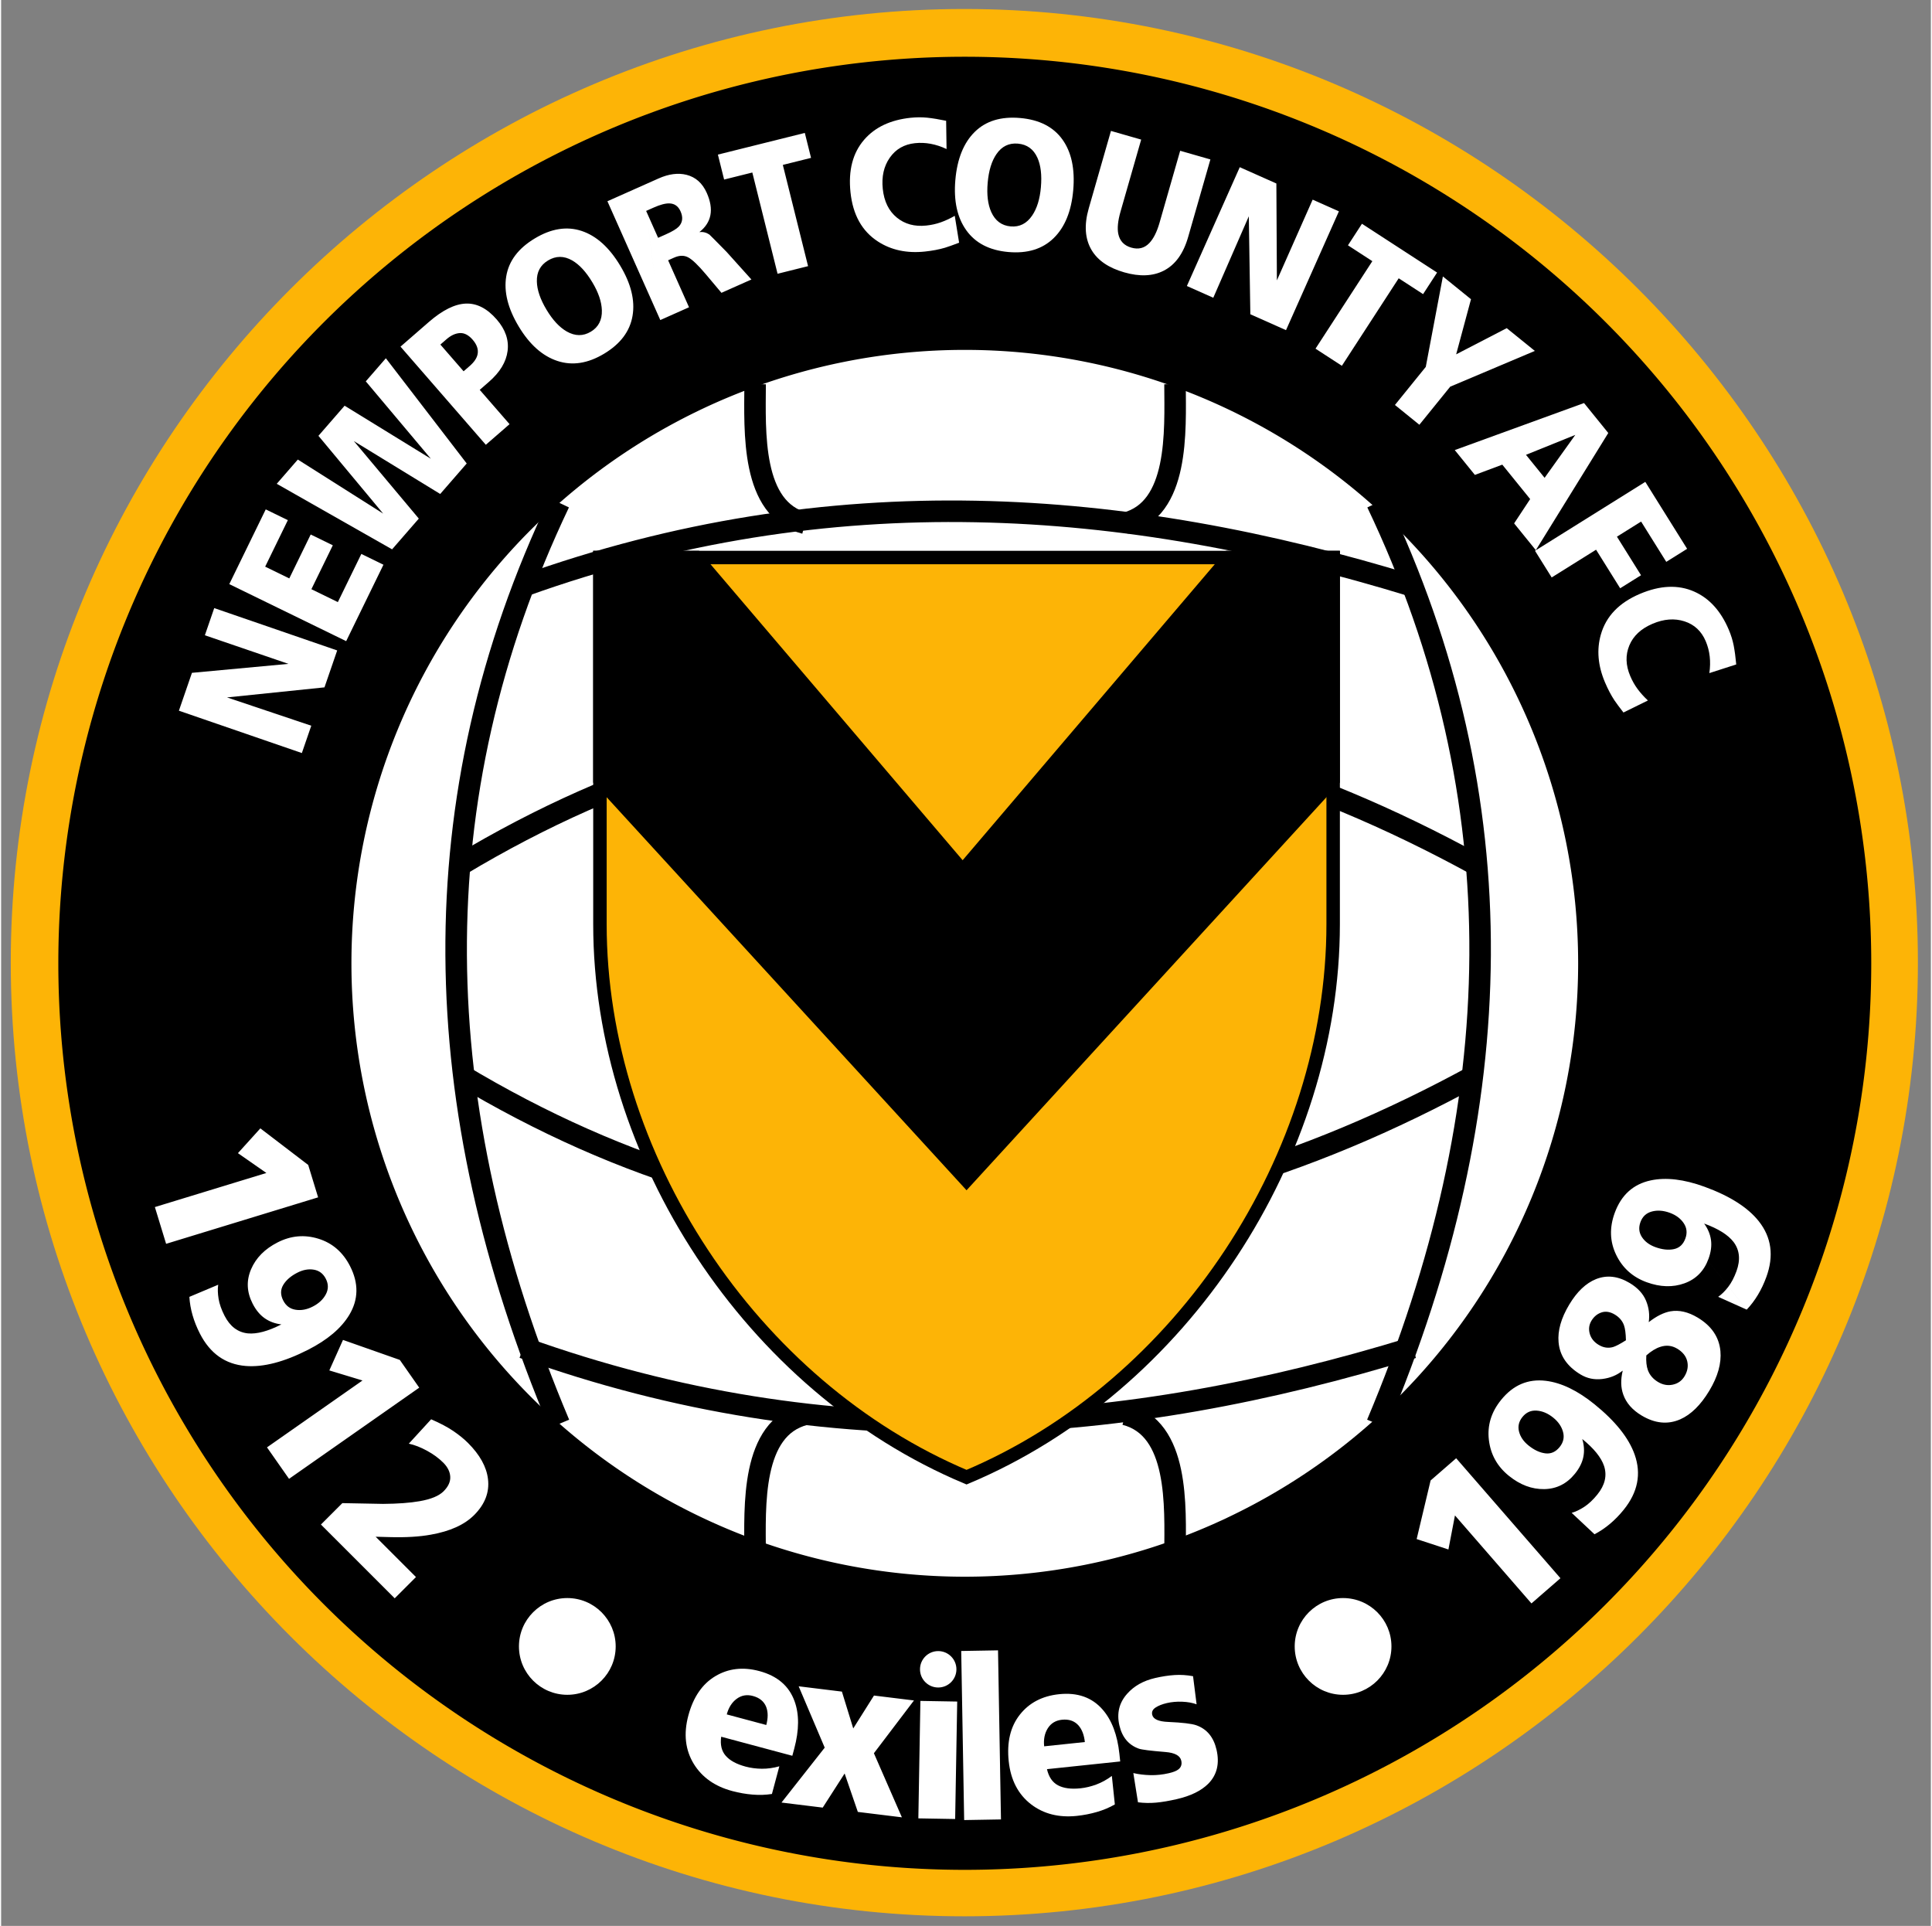
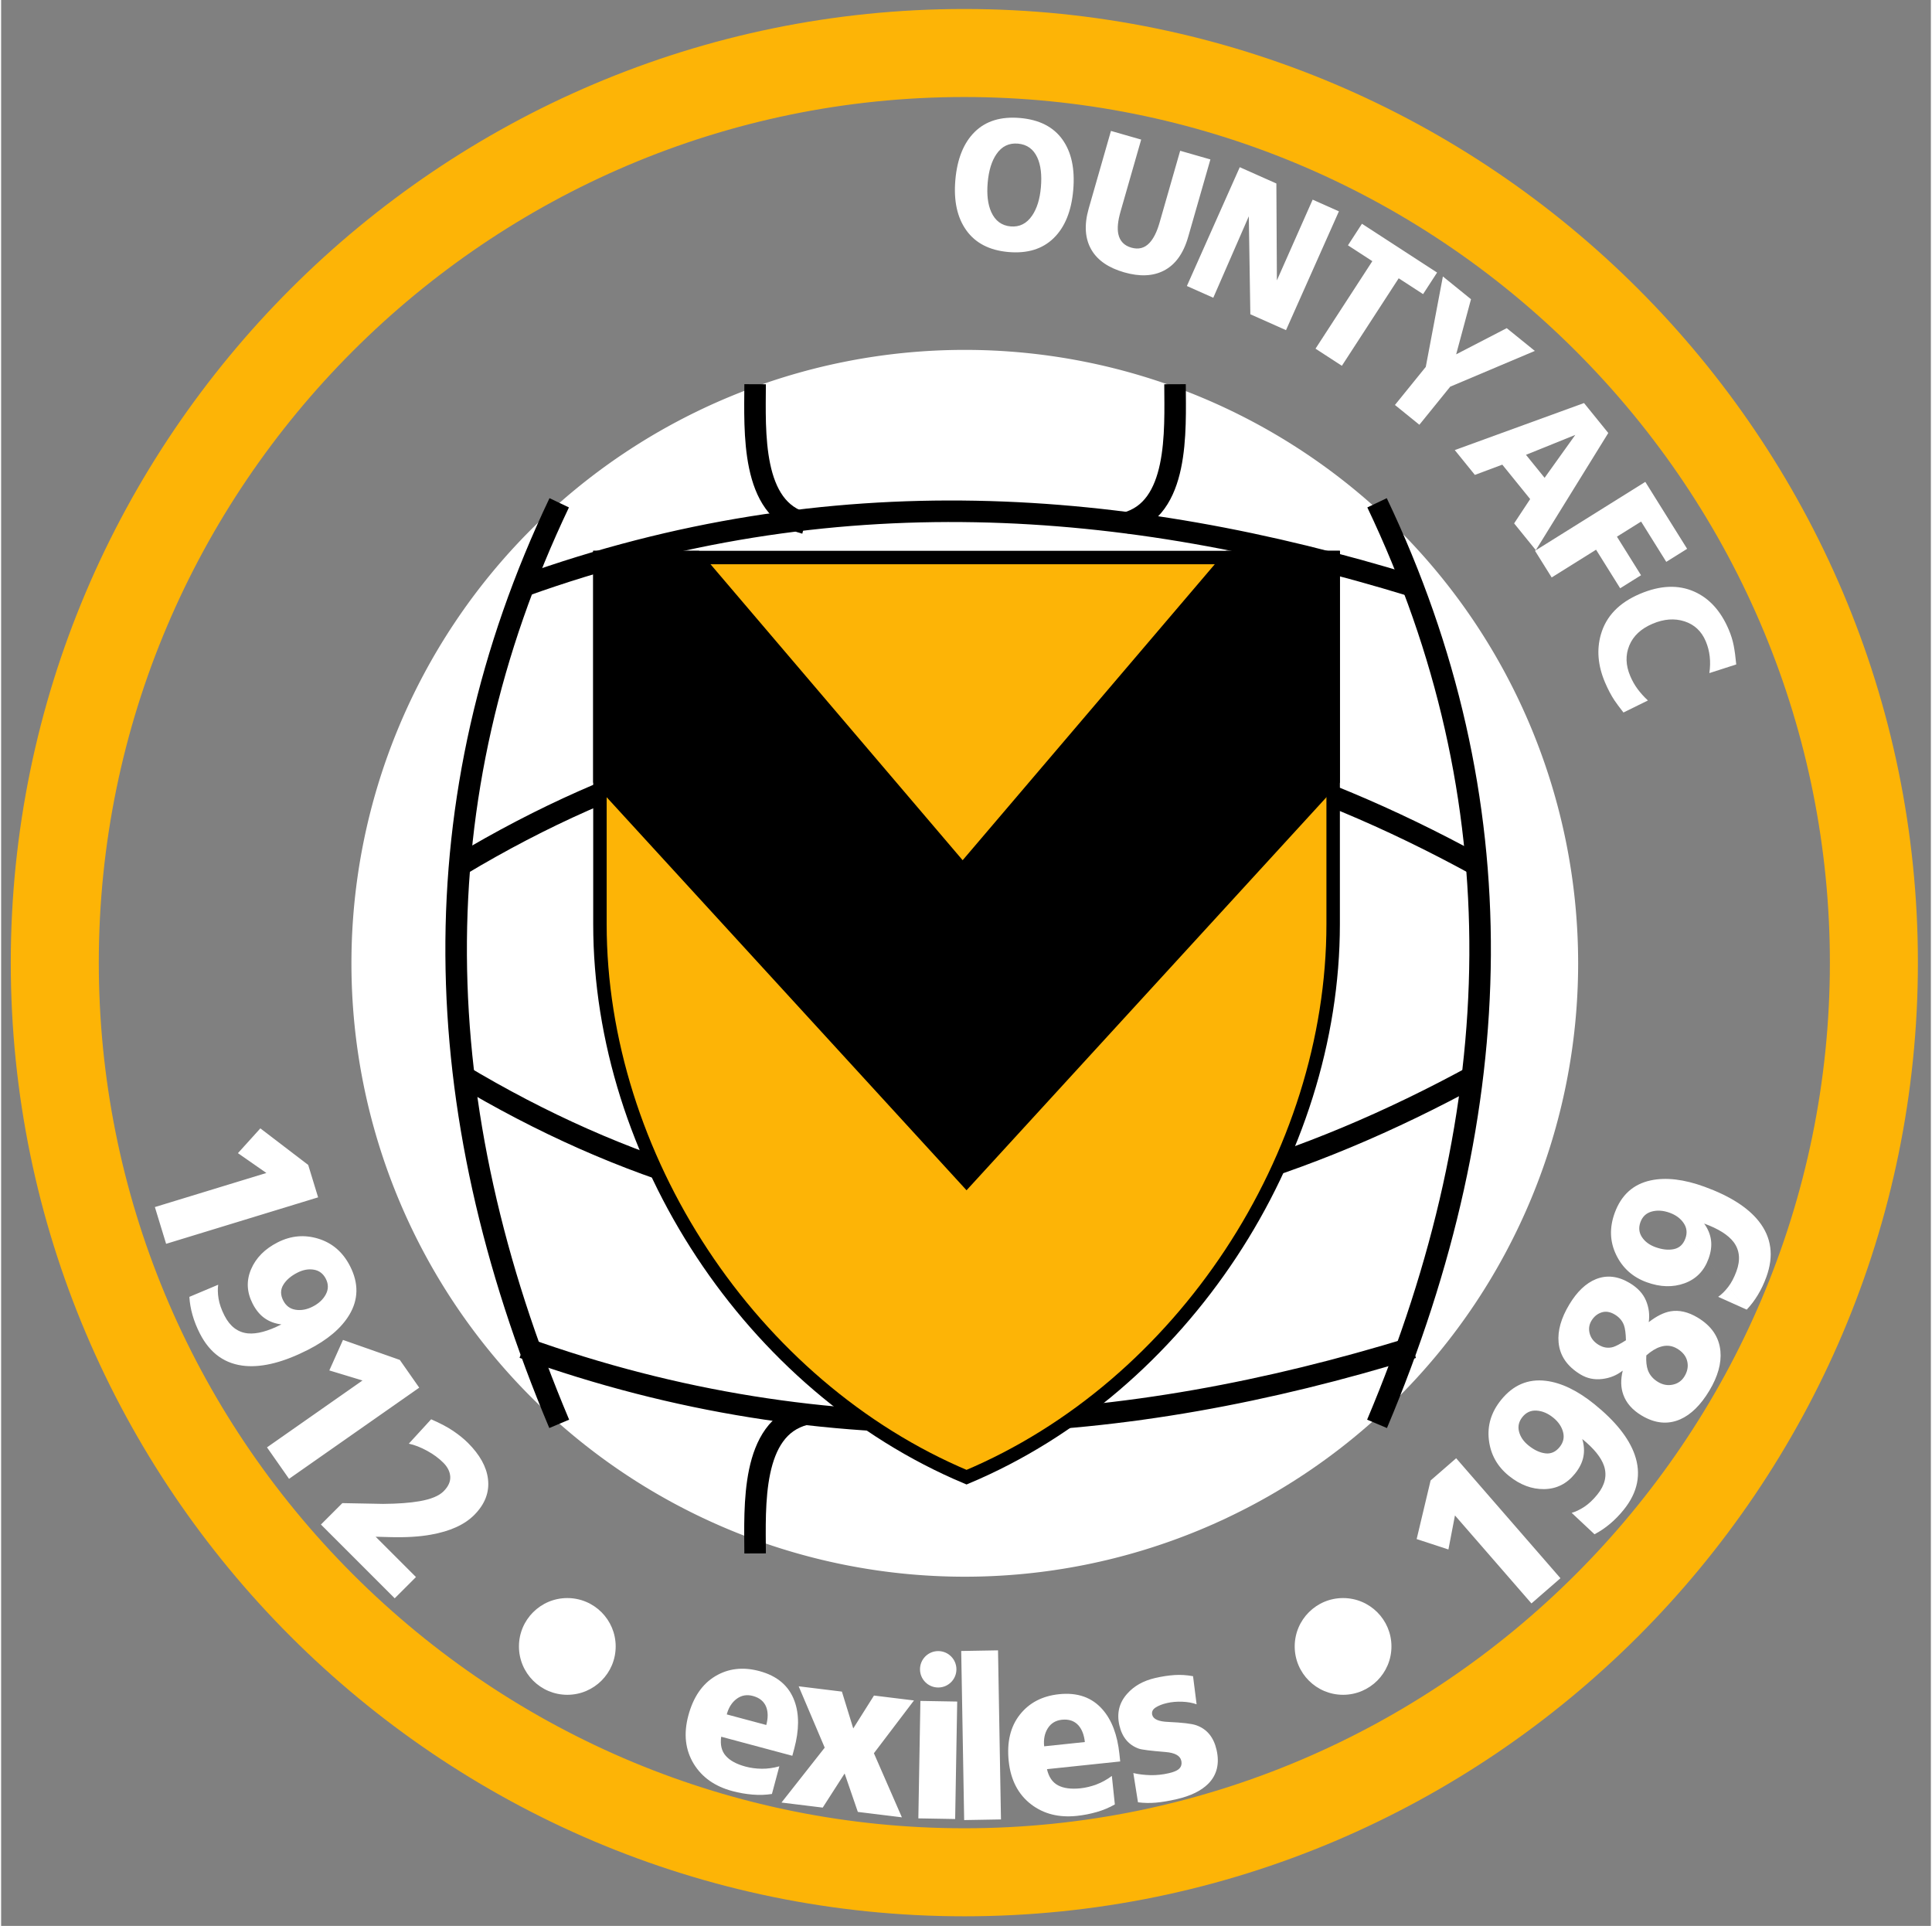
<svg xmlns="http://www.w3.org/2000/svg" style="max-height:500px" viewBox="14.291 12.597 615.679 614.4" width="316.742" height="315.714">
  <rect x="14.291" y="12.597" width="615.679" height="614.4" fill="#808080" stroke="none" />
  <path style="fill:#fdb406;fill-opacity:1;stroke:none" d="m 321.599,15.466 c 83.791,0 159.851,34.166 214.96,89.275 55.108,55.109 89.274,131.167 89.274,214.958 0,167.56 -136.672,304.232 -304.234,304.232 -83.786,0 -159.849,-34.168 -214.955,-89.277 C 51.535,479.547 17.369,403.487 17.369,319.698 17.369,152.137 154.04,15.466 321.599,15.466 l 0,28.083 c -152.059,0 -276.147,124.092 -276.147,276.15 0,73.468 29.133,143.184 81.049,195.097 51.913,51.915 121.631,81.052 195.098,81.052 152.06,0 276.151,-124.089 276.151,-276.149 0,-73.47 -29.134,-143.185 -81.049,-195.1 C 464.785,72.682 395.069,43.549 321.599,43.549" />
-   <path style="fill:#000;fill-opacity:1;fill-rule:nonzero;stroke:none" transform="translate(3.1 -140.742) scale(.859)" d="m 707.623,536.261 a 336.675,336.675 0 1 1 -673.351,0 336.675,336.675 0 1 1 673.351,0 z" />
-   <path style="fill:#fff;stroke:none" d="m110.239 252.833-39.23-13.507 4.161-12.085 30.784-2.86-26.659-9.122 2.985-8.669 39.23 13.509-4.056 11.778-31.093 3.209 26.879 9.027-3.002 8.719M124.377 217.133l-37.292-18.189 11.63-23.846 7.052 3.439-7.234 14.831 7.694 3.753 6.832-14.009 7.053 3.441-6.833 14.007 8.442 4.117 7.494-15.365 7.052 3.44-11.891 24.38M139.026 187.847l-36.799-20.911 6.723-7.733 27.229 17.24-20.65-24.811 8.35-9.605 27.513 16.914-20.756-24.687 6.404-7.366 25.795 33.568-8.456 9.728-27.55-16.874 20.723 24.728-8.527 9.809M168.932 154.492l-27.22-31.314 9.035-7.854c4.342-3.775 8.272-5.732 11.79-5.877 3.519-.145 6.812 1.548 9.879 5.077 2.756 3.171 3.911 6.513 3.462 10.025-.448 3.514-2.434 6.802-5.961 9.869l-2.931 2.548 9.516 10.945-7.57 6.581-14.502-31.973 7.409 8.524 1.953-1.698c1.438-1.25 2.277-2.504 2.517-3.763.298-1.52-.228-3.058-1.58-4.613-1.3-1.495-2.664-2.2-4.09-2.115-1.426.086-2.845.741-4.255 1.967l-1.953 1.698M179.437 116.767c-3.47-5.773-4.801-11.111-3.991-16.013.808-4.901 3.848-8.935 9.117-12.101 5.239-3.148 10.215-3.941 14.928-2.382 4.712 1.562 8.813 5.245 12.303 11.055 3.469 5.774 4.786 11.121 3.944 16.041-.838 4.92-3.863 8.944-9.07 12.073-5.177 3.111-10.149 3.879-14.912 2.303-4.763-1.577-8.869-5.235-12.319-10.976l8.875-5.333c1.959 3.262 4.097 5.561 6.411 6.899 2.681 1.532 5.255 1.557 7.72.076 2.434-1.463 3.604-3.738 3.512-6.825-.085-2.723-1.097-5.699-3.036-8.926-2.02-3.363-4.176-5.696-6.47-6.999-2.611-1.483-5.163-1.475-7.66.026-2.466 1.481-3.657 3.722-3.573 6.723.064 2.69 1.097 5.699 3.096 9.026M224.601 114.701l-16.876-37.903 16.355-7.282c3.22-1.433 6.177-1.818 8.873-1.153 2.927.736 5.081 2.661 6.469 5.774 2.336 5.25 1.554 9.416-2.347 12.497 1.163-.127 2.226.137 3.187.794.115.079 1.935 1.914 5.463 5.506l7.943 8.827-9.556 4.254-5.018-5.964c-2.42-2.871-4.286-4.654-5.599-5.348-1.313-.695-2.807-.671-4.481.075l-1.922.855 6.672 14.988-9.162 4.079-4.521-34.815 3.82 8.58 2.414-1.075c2.103-.936 3.5-1.775 4.192-2.518 1.221-1.323 1.404-2.945.55-4.864-.726-1.629-1.907-2.469-3.543-2.521-1.278-.04-2.949.402-5.019 1.323l-2.414 1.075M262.011 99.933l-8.054-32.3-8.999 2.244-1.984-7.959 27.732-6.914 1.984 7.959-8.999 2.243 8.052 32.299-9.731 2.428M318.544 81.446l1.39 8.579c-2.017.771-3.532 1.308-4.548 1.615-1.893.557-4.02.959-6.379 1.207-5.757.605-10.75-.464-14.978-3.207-5.081-3.292-7.998-8.524-8.751-15.696-.733-6.975.72-12.568 4.363-16.776 3.449-3.988 8.391-6.32 14.828-6.998 1.859-.194 3.637-.203 5.337-.023 1.7.179 3.695.509 5.988.984l.133 9.011c-3.385-1.596-6.74-2.22-10.065-1.871-3.469.366-6.153 1.911-8.054 4.642-1.9 2.73-2.645 6.046-2.233 9.947.419 3.982 1.904 7.023 4.455 9.126 2.553 2.103 5.688 2.958 9.407 2.567 1.644-.173 3.19-.515 4.635-1.026 1.448-.511 2.939-1.204 4.473-2.082" />
  <path style="fill:#fff;stroke:none" d="M318.736 69.974c.587-6.71 2.647-11.811 6.183-15.3 3.535-3.49 8.364-4.967 14.488-4.43 6.089.532 10.581 2.814 13.477 6.846 2.895 4.032 4.047 9.423 3.457 16.174-.588 6.711-2.667 11.811-6.238 15.297-3.571 3.487-8.383 4.965-14.435 4.436-6.018-.527-10.49-2.827-13.417-6.902-2.928-4.075-4.1-9.448-3.515-16.12l10.313.902c-.331 3.791.046 6.906 1.131 9.348 1.271 2.817 3.337 4.35 6.202 4.601 2.829.247 5.112-.905 6.852-3.458 1.533-2.253 2.463-5.255 2.792-9.005.342-3.909-.031-7.064-1.12-9.466-1.242-2.735-3.312-4.228-6.213-4.482-2.866-.25-5.145.863-6.842 3.34-1.528 2.214-2.462 5.254-2.801 9.122M400.103 63.46l-7.095 24.741c-1.518 5.295-4.116 8.88-7.794 10.751-3.463 1.771-7.665 1.947-12.607.529-4.942-1.417-8.4-3.769-10.376-7.056-2.15-3.586-2.466-8.026-.948-13.321l7.094-24.741 9.642 2.766-6.587 22.969c-.852 2.972-1.087 5.358-.706 7.155.481 2.241 1.86 3.689 4.142 4.342 2.281.655 4.193.173 5.743-1.445 1.334-1.39 2.421-3.551 3.263-6.486l6.586-22.97 9.643 2.765M392.601 103.837l16.876-37.904 11.676 5.199.166 30.916 11.41-25.762 8.376 3.729-16.876 37.903-11.38-5.066-.488-31.256-11.335 25.99-8.425-3.75M433.642 123.829l18.13-27.917-7.779-5.053 4.468-6.88 23.969 15.567-4.467 6.88-7.78-5.052-18.13 27.918-8.411-5.463M458.982 141.791l9.839-12.15 5.46-28.85 8.968 7.263-4.733 17.583 16.133-8.352 8.968 7.262-27.001 11.408-9.839 12.149-7.795-6.312M478.072 156.179l41.237-15.005 7.738 9.555-23.115 37.384-6.924-8.549 5.118-7.754-8.891-10.981-8.75 3.27-6.414-7.921 28.659 8.849 9.795-13.691-15.733 6.358 5.938 7.333M503.673 188.308l35.186-21.986 13.346 21.357-6.654 4.158-8.03-12.851-7.712 4.82 7.687 12.302-6.653 4.158-7.688-12.303-14.165 8.852-5.316-8.507M539.689 236.061l-7.799 3.838c-1.325-1.703-2.282-2.997-2.872-3.878-1.087-1.647-2.094-3.564-3.021-5.748-2.261-5.329-2.699-10.415-1.312-15.261 1.661-5.822 5.813-10.141 12.451-12.959 6.457-2.741 12.23-2.986 17.319-.733 4.823 2.133 8.498 6.177 11.027 12.134.731 1.72 1.259 3.419 1.583 5.098.325 1.679.594 3.682.808 6.013l-8.578 2.763c.538-3.705.152-7.095-1.155-10.172-1.362-3.211-3.627-5.326-6.793-6.344-3.167-1.019-6.554-.761-10.167.771-3.683 1.565-6.158 3.873-7.423 6.929-1.265 3.057-1.166 6.304.295 9.747.645 1.522 1.425 2.9 2.337 4.133.911 1.235 2.011 2.458 3.299 3.668M63.343 397.673l35.573-10.875-9.076-6.324 7.155-7.907 15.267 11.667 3.16 10.337-48.495 14.827-3.584-11.725M74.349 426.319l9.198-3.872c-.192 1.331-.15 2.825.124 4.486.275 1.658.901 3.448 1.879 5.367 1.755 3.445 4.24 5.335 7.456 5.669 2.856.272 6.419-.682 10.692-2.859-2.029-.248-3.806-.909-5.331-1.98-1.525-1.072-2.807-2.627-3.843-4.662-1.876-3.68-2.039-7.334-.488-10.959 1.55-3.625 4.375-6.483 8.475-8.571 4.229-2.155 8.571-2.544 13.024-1.163 4.454 1.38 7.819 4.303 10.092 8.765 2.773 5.443 2.691 10.614-.248 15.514-2.559 4.262-6.945 7.976-13.159 11.142-7.638 3.893-14.262 5.616-19.872 5.17-6.519-.526-11.404-3.98-14.655-10.361-1.994-3.914-3.109-7.809-3.345-11.685l39.338 3.11c1.942-.99 3.343-2.296 4.202-3.916.859-1.621.859-3.273.001-4.956-.838-1.644-2.106-2.613-3.804-2.907-1.7-.293-3.455.021-5.268.946-2.071 1.055-3.572 2.35-4.503 3.885-.931 1.534-.937 3.202-.02 5.004.859 1.683 2.175 2.665 3.949 2.944 1.772.279 3.586-.053 5.442-.998M99.114 474.332l30.47-21.335-10.585-3.209 4.361-9.731 18.126 6.378 6.199 8.854-41.539 29.085-7.033-10.043M116.324 498.951l6.832-6.831c7.422.159 11.751.243 12.989.247 4.693-.032 8.585-.32 11.673-.862 3.615-.631 6.158-1.683 7.632-3.156 1.508-1.506 2.217-3.057 2.131-4.648-.085-1.593-.827-3.088-2.225-4.486-1.43-1.429-3.16-2.697-5.19-3.804-2.032-1.107-3.967-1.86-5.805-2.259l7.124-7.776c2.903 1.26 5.27 2.514 7.098 3.761 1.83 1.247 3.382 2.507 4.656 3.781 3.79 3.79 5.917 7.63 6.379 11.517.512 4.21-.962 8.045-4.421 11.504-3.083 3.082-7.679 5.163-13.794 6.243-3.648.665-8.011.927-13.087.783l-4.538-.122 12.863 12.863-6.781 6.782-23.537-23.537M502.535 524.118l-24.403-28.073-2.086 10.863-10.134-3.32 4.45-18.693 8.157-7.091 33.269 38.272-9.253 8.043M522.649 502.05l-7.28-6.827c1.293-.366 2.642-1.012 4.047-1.938 1.406-.926 2.785-2.226 4.141-3.9 2.433-3.004 3.148-6.044 2.145-9.116-.913-2.72-3.233-5.586-6.959-8.605.598 1.954.717 3.848.357 5.676-.358 1.829-1.258 3.632-2.695 5.407-2.599 3.21-5.871 4.844-9.814 4.902-3.942.059-7.701-1.359-11.278-4.255-3.688-2.987-5.809-6.795-6.36-11.426-.55-4.63.751-8.891 3.905-12.784 3.843-4.746 8.6-6.774 14.272-6.082 4.935.603 10.111 3.1 15.531 7.488 6.664 5.395 10.931 10.746 12.805 16.051 2.171 6.169 1.002 12.037-3.504 17.603-2.766 3.415-5.87 6.018-9.314 7.808l-13.158-37.2c-1.694-1.372-3.457-2.122-5.287-2.246-1.831-.126-3.34.546-4.529 2.016-1.161 1.434-1.532 2.987-1.109 4.658.423 1.671 1.425 3.147 3.006 4.426 1.806 1.463 3.6 2.308 5.38 2.533 1.779.228 3.308-.446 4.58-2.017 1.189-1.468 1.55-3.07 1.084-4.804-.466-1.733-1.507-3.255-3.125-4.566M518.224 451.092c-4.317-2.594-6.662-6.029-7.033-10.299-.329-3.685.808-7.692 3.41-12.024 2.467-4.106 5.307-6.809 8.516-8.108 3.491-1.389 7.084-.972 10.779 1.247 2.533 1.522 4.262 3.394 5.187 5.614.924 2.224 1.216 4.512.873 6.869 2.449-1.911 4.753-3.065 6.911-3.459 2.778-.484 5.681.185 8.713 2.005 4.4 2.643 6.814 6.197 7.242 10.656.363 3.91-.814 8.125-3.529 12.644-2.762 4.596-5.868 7.65-9.32 9.164-3.97 1.716-8.071 1.302-12.306-1.243-2.948-1.772-4.892-3.99-5.833-6.657-.807-2.227-.873-4.753-.193-7.575l-.063-.036c-1.837 1.459-4.002 2.336-6.496 2.631-2.494.295-4.779-.18-6.856-1.427m30.808-8.249c-1.702-1.022-3.511-1.21-5.423-.566-1.396.442-2.873 1.349-4.43 2.719-.114 1.883.05 3.441.493 4.681.577 1.578 1.655 2.841 3.234 3.788 1.536.924 3.117 1.207 4.744.851 1.626-.354 2.869-1.248 3.729-2.68.951-1.582 1.234-3.181.849-4.795-.385-1.616-1.451-2.948-3.194-3.997l-25.042-1.204c1.494.897 3.026 1.125 4.591.683.9-.279 2.265-.997 4.092-2.156-.047-2.18-.263-3.797-.647-4.848-.523-1.39-1.488-2.508-2.899-3.357-1.495-.897-2.914-1.122-4.258-.674-1.344.45-2.409 1.333-3.203 2.651-.77 1.281-.948 2.661-.537 4.137.412 1.478 1.365 2.666 2.859 3.564M571.216 430.391l-9.104-4.086c1.102-.766 2.168-1.817 3.194-3.15 1.027-1.333 1.908-3.01 2.646-5.035 1.322-3.633 1.009-6.74-.94-9.319-1.748-2.273-4.876-4.23-9.382-5.87 1.202 1.653 1.931 3.403 2.187 5.249.255 1.847-.006 3.843-.789 5.991-1.412 3.881-3.972 6.491-7.682 7.829-3.708 1.338-7.724 1.221-12.048-.352-4.46-1.623-7.705-4.535-9.732-8.733-2.03-4.199-2.186-8.652-.473-13.358 2.09-5.739 5.928-9.205 11.516-10.398 4.863-1.037 10.57-.362 17.123 2.023 8.057 2.932 13.834 6.602 17.332 11.008 4.062 5.126 4.868 11.054 2.418 17.783-1.503 4.13-3.59 7.602-6.264 10.416l-24.554-30.89c-2.048-.746-3.958-.88-5.73-.404-1.771.479-2.979 1.605-3.625 3.38-.631 1.734-.475 3.323.468 4.765.944 1.442 2.372 2.513 4.283 3.208 2.186.794 4.156 1.009 5.913.643 1.757-.365 2.982-1.498 3.673-3.398.647-1.776.467-3.407-.539-4.895-1.004-1.486-2.485-2.587-4.442-3.299M266.718 572.724l-22.691-6.081c-.363 2.534.117 4.561 1.445 6.083 1.325 1.522 3.439 2.671 6.339 3.448 1.638.439 3.368.666 5.186.683 1.82.016 3.68-.243 5.58-.776l-2.364 8.823c-1.977.314-4.043.381-6.201.2-2.157-.181-4.309-.558-6.452-1.132-5.547-1.486-9.638-4.37-12.274-8.651-2.725-4.454-3.306-9.598-1.742-15.435 1.576-5.883 4.442-10.066 8.6-12.552 4.156-2.486 8.839-3.03 14.049-1.634 5.714 1.53 9.455 4.717 11.22 9.56 1.537 4.184 1.509 9.24-.078 15.17l-.615 2.294-20.918-13.201 12.607 3.378c.596-2.224.59-4.137-.016-5.739-.695-1.775-2.114-2.949-4.258-3.524-1.934-.517-3.66-.21-5.18.921-1.519 1.132-2.57 2.787-3.153 4.964" />
  <path style="fill:#fff;stroke:none" d="m263.269 587.638 13.786-17.511-8.312-19.573 13.796 1.694 3.618 11.75 6.615-10.492 12.759 1.566-12.783 16.837 8.928 20.446-14.054-1.726-4.215-12.258-6.99 10.882-13.147-1.614M306.928 592.689l.653-37.47 11.744.205-.654 37.47-11.743-.205M321.544 593.231l-.941-53.938 11.743-.205.942 53.939-11.744.204M371.327 574.533l-23.363 2.456c.569 2.496 1.744 4.216 3.528 5.162 1.784.944 4.167 1.26 7.154.947 1.686-.178 3.383-.585 5.086-1.221 1.705-.638 3.349-1.546 4.931-2.724l.955 9.084c-1.733 1.002-3.638 1.805-5.717 2.409-2.08.604-4.224 1.023-6.43 1.254-5.711.6-10.564-.625-14.559-3.676-4.141-3.181-6.525-7.776-7.158-13.786-.636-6.055.54-10.989 3.529-14.799 2.99-3.81 7.168-5.996 12.533-6.56 5.884-.619 10.517 1.015 13.9 4.903 2.934 3.356 4.721 8.086 5.362 14.191l.249 2.361-24.259-4.828 12.979-1.364c-.241-2.29-.932-4.073-2.071-5.351-1.286-1.408-3.032-1.995-5.238-1.764-1.99.21-3.491 1.115-4.506 2.715-1.012 1.602-1.401 3.524-1.164 5.764M377.002 587.565l-1.483-9.328c1.699.396 3.513.617 5.444.662 1.931.047 3.892-.16 5.885-.62 1.44-.333 2.463-.741 3.065-1.224.867-.692 1.166-1.622.896-2.792-.367-1.587-2.051-2.503-5.054-2.744-4.731-.384-7.56-.741-8.484-1.068-3.261-1.167-5.327-3.643-6.201-7.427-.895-3.879-.064-7.245 2.49-10.098 2.197-2.476 5.16-4.144 8.891-5.005 2.203-.51 4.274-.827 6.209-.953 1.934-.128 3.907-.004 5.912.368l1.132 8.966c-1.317-.482-2.842-.757-4.576-.824-1.734-.068-3.365.075-4.892.427-1.482.343-2.69.819-3.62 1.427-.932.607-1.289 1.379-1.074 2.314.324 1.402 2.041 2.163 5.147 2.281 4.467.2 7.428.55 8.883 1.051 3.397 1.184 5.561 3.784 6.489 7.803 1.025 4.44.142 8.063-2.647 10.872-2.251 2.242-5.581 3.872-9.988 4.89-2.503.577-4.715.953-6.64 1.126-1.922.174-3.851.14-5.783-.104M194.93 522.406c8.523 0 15.432 6.911 15.432 15.43 0 8.523-6.91 15.432-15.432 15.432-8.52 0-15.43-6.91-15.43-15.432 0-8.52 6.911-15.43 15.43-15.43M442.434 522.406c8.523 0 15.434 6.911 15.434 15.43 0 8.523-6.911 15.432-15.434 15.432-8.52 0-15.43-6.91-15.43-15.432 0-8.52 6.911-15.43 15.43-15.43M313.265 539.323c3.208 0 5.809 2.601 5.809 5.81 0 3.207-2.601 5.809-5.809 5.809-3.209 0-5.81-2.602-5.81-5.809 0-3.209 2.601-5.81 5.81-5.81" />
  <path style="fill:#fff;stroke:none" transform="translate(3.1 -140.742) scale(.859)" d="m 598.758,536.261 a 227.81,227.81 0 1 1 -455.621,0 227.81,227.81 0 1 1 455.621,0 z" />
  <path style="fill:none;stroke:#000;stroke-width:6.869;stroke-linecap:butt;stroke-linejoin:miter;stroke-miterlimit:4;stroke-opacity:1;stroke-dasharray:none" d="M192.348 172.998c-44.96 94.395-42.731 192.515 0 293.833M453.274 172.998c44.96 94.395 42.731 192.515 0 293.833" />
  <path style="fill:none;stroke:#000;stroke-width:6.869;stroke-linecap:butt;stroke-linejoin:miter;stroke-miterlimit:4;stroke-opacity:1;stroke-dasharray:none" d="M180.859 199.576c98.223-35.287 192.099-28.192 283.812 0M160.663 288.621c104.858-62.926 213.124-61.099 324.509 0M180.859 442.532c98.223 35.287 192.099 28.192 283.812 0M160.663 355.328c104.858 62.926 213.124 61.099 324.509 0" />
  <g style="stroke:#000" transform="translate(2.157 -132.087) scale(1.073)">
    <path style="fill:none;stroke:#000;stroke-width:8;stroke-linecap:butt;stroke-linejoin:miter;stroke-miterlimit:4;stroke-opacity:1;stroke-dasharray:none" transform="scale(.8)" d="m 294.374,745.871 c -0.066,-17.525 -1.601,-46.522 18.532,-51.676" />
-     <path style="fill:none;stroke:#000;stroke-width:6.4;stroke-linecap:butt;stroke-linejoin:miter;stroke-miterlimit:4;stroke-opacity:1;stroke-dasharray:none" d="m 360.357,596.697 c 0.053,-14.02 1.281,-37.217 -14.826,-41.341" />
  </g>
  <g style="stroke:#000" transform="matrix(1.073 0 0 -1.073 2.157 775.424)">
    <path style="fill:none;stroke:#000;stroke-width:8;stroke-linecap:butt;stroke-linejoin:miter;stroke-miterlimit:4;stroke-opacity:1;stroke-dasharray:none" transform="scale(.8)" d="m 294.374,745.871 c -0.066,-17.525 -1.601,-46.522 18.532,-51.676" />
    <path style="fill:none;stroke:#000;stroke-width:6.4;stroke-linecap:butt;stroke-linejoin:miter;stroke-miterlimit:4;stroke-opacity:1;stroke-dasharray:none" d="m 360.357,596.697 c 0.053,-14.02 1.281,-37.217 -14.826,-41.341" />
  </g>
  <path style="fill:#fdb406;fill-opacity:1;stroke:#000;stroke-width:4.293;stroke-linecap:butt;stroke-linejoin:miter;stroke-miterlimit:4;stroke-opacity:1;stroke-dasharray:none" d="m 205.338,190.459 0,116.94 c 0,73.867 48.062,147.493 116.967,176.447 68.906,-28.954 116.967,-102.58 116.967,-176.447 l 0,-116.94 z" />
  <path style="fill:#000;stroke:#000;stroke-width:4.293;stroke-linecap:butt;stroke-linejoin:miter;stroke-miterlimit:4;stroke-opacity:1;stroke-dasharray:none" d="m 205.338,190.459 0,70.944 116.967,127.734 116.967,-127.734 0,-70.944 -33.125,0 -85.085,99.873 -85.085,-99.873 z" />
</svg>